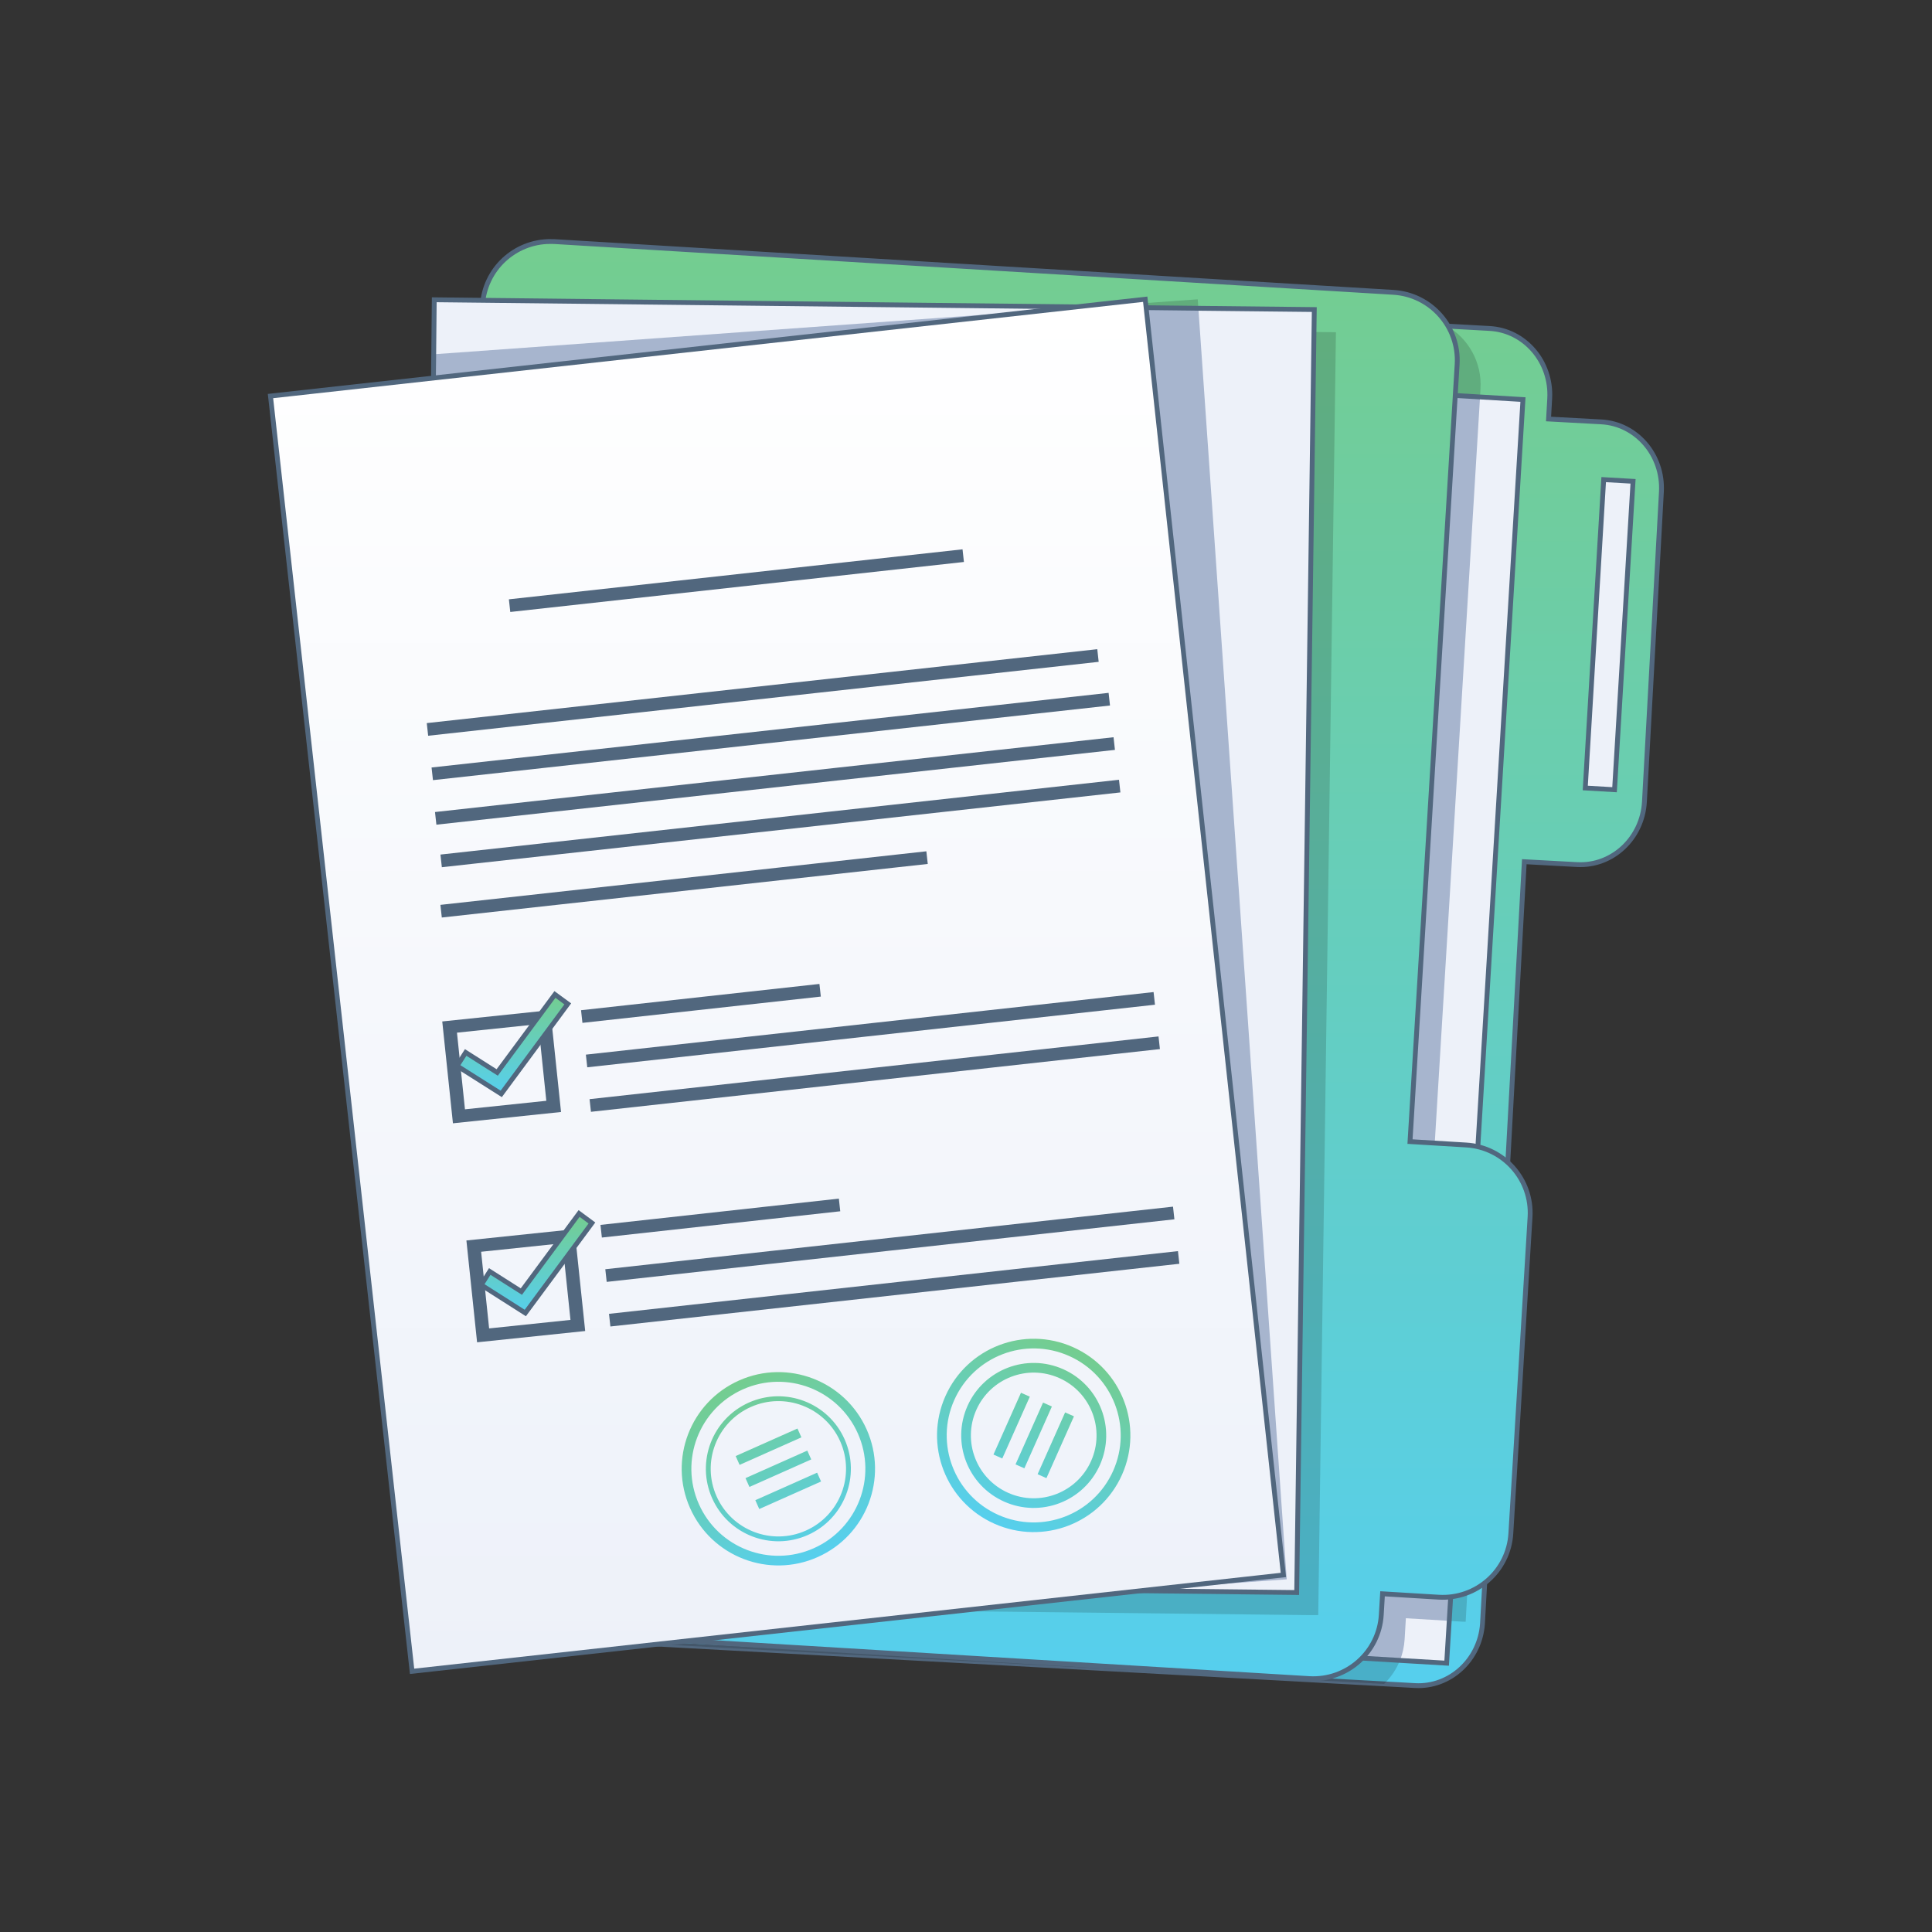
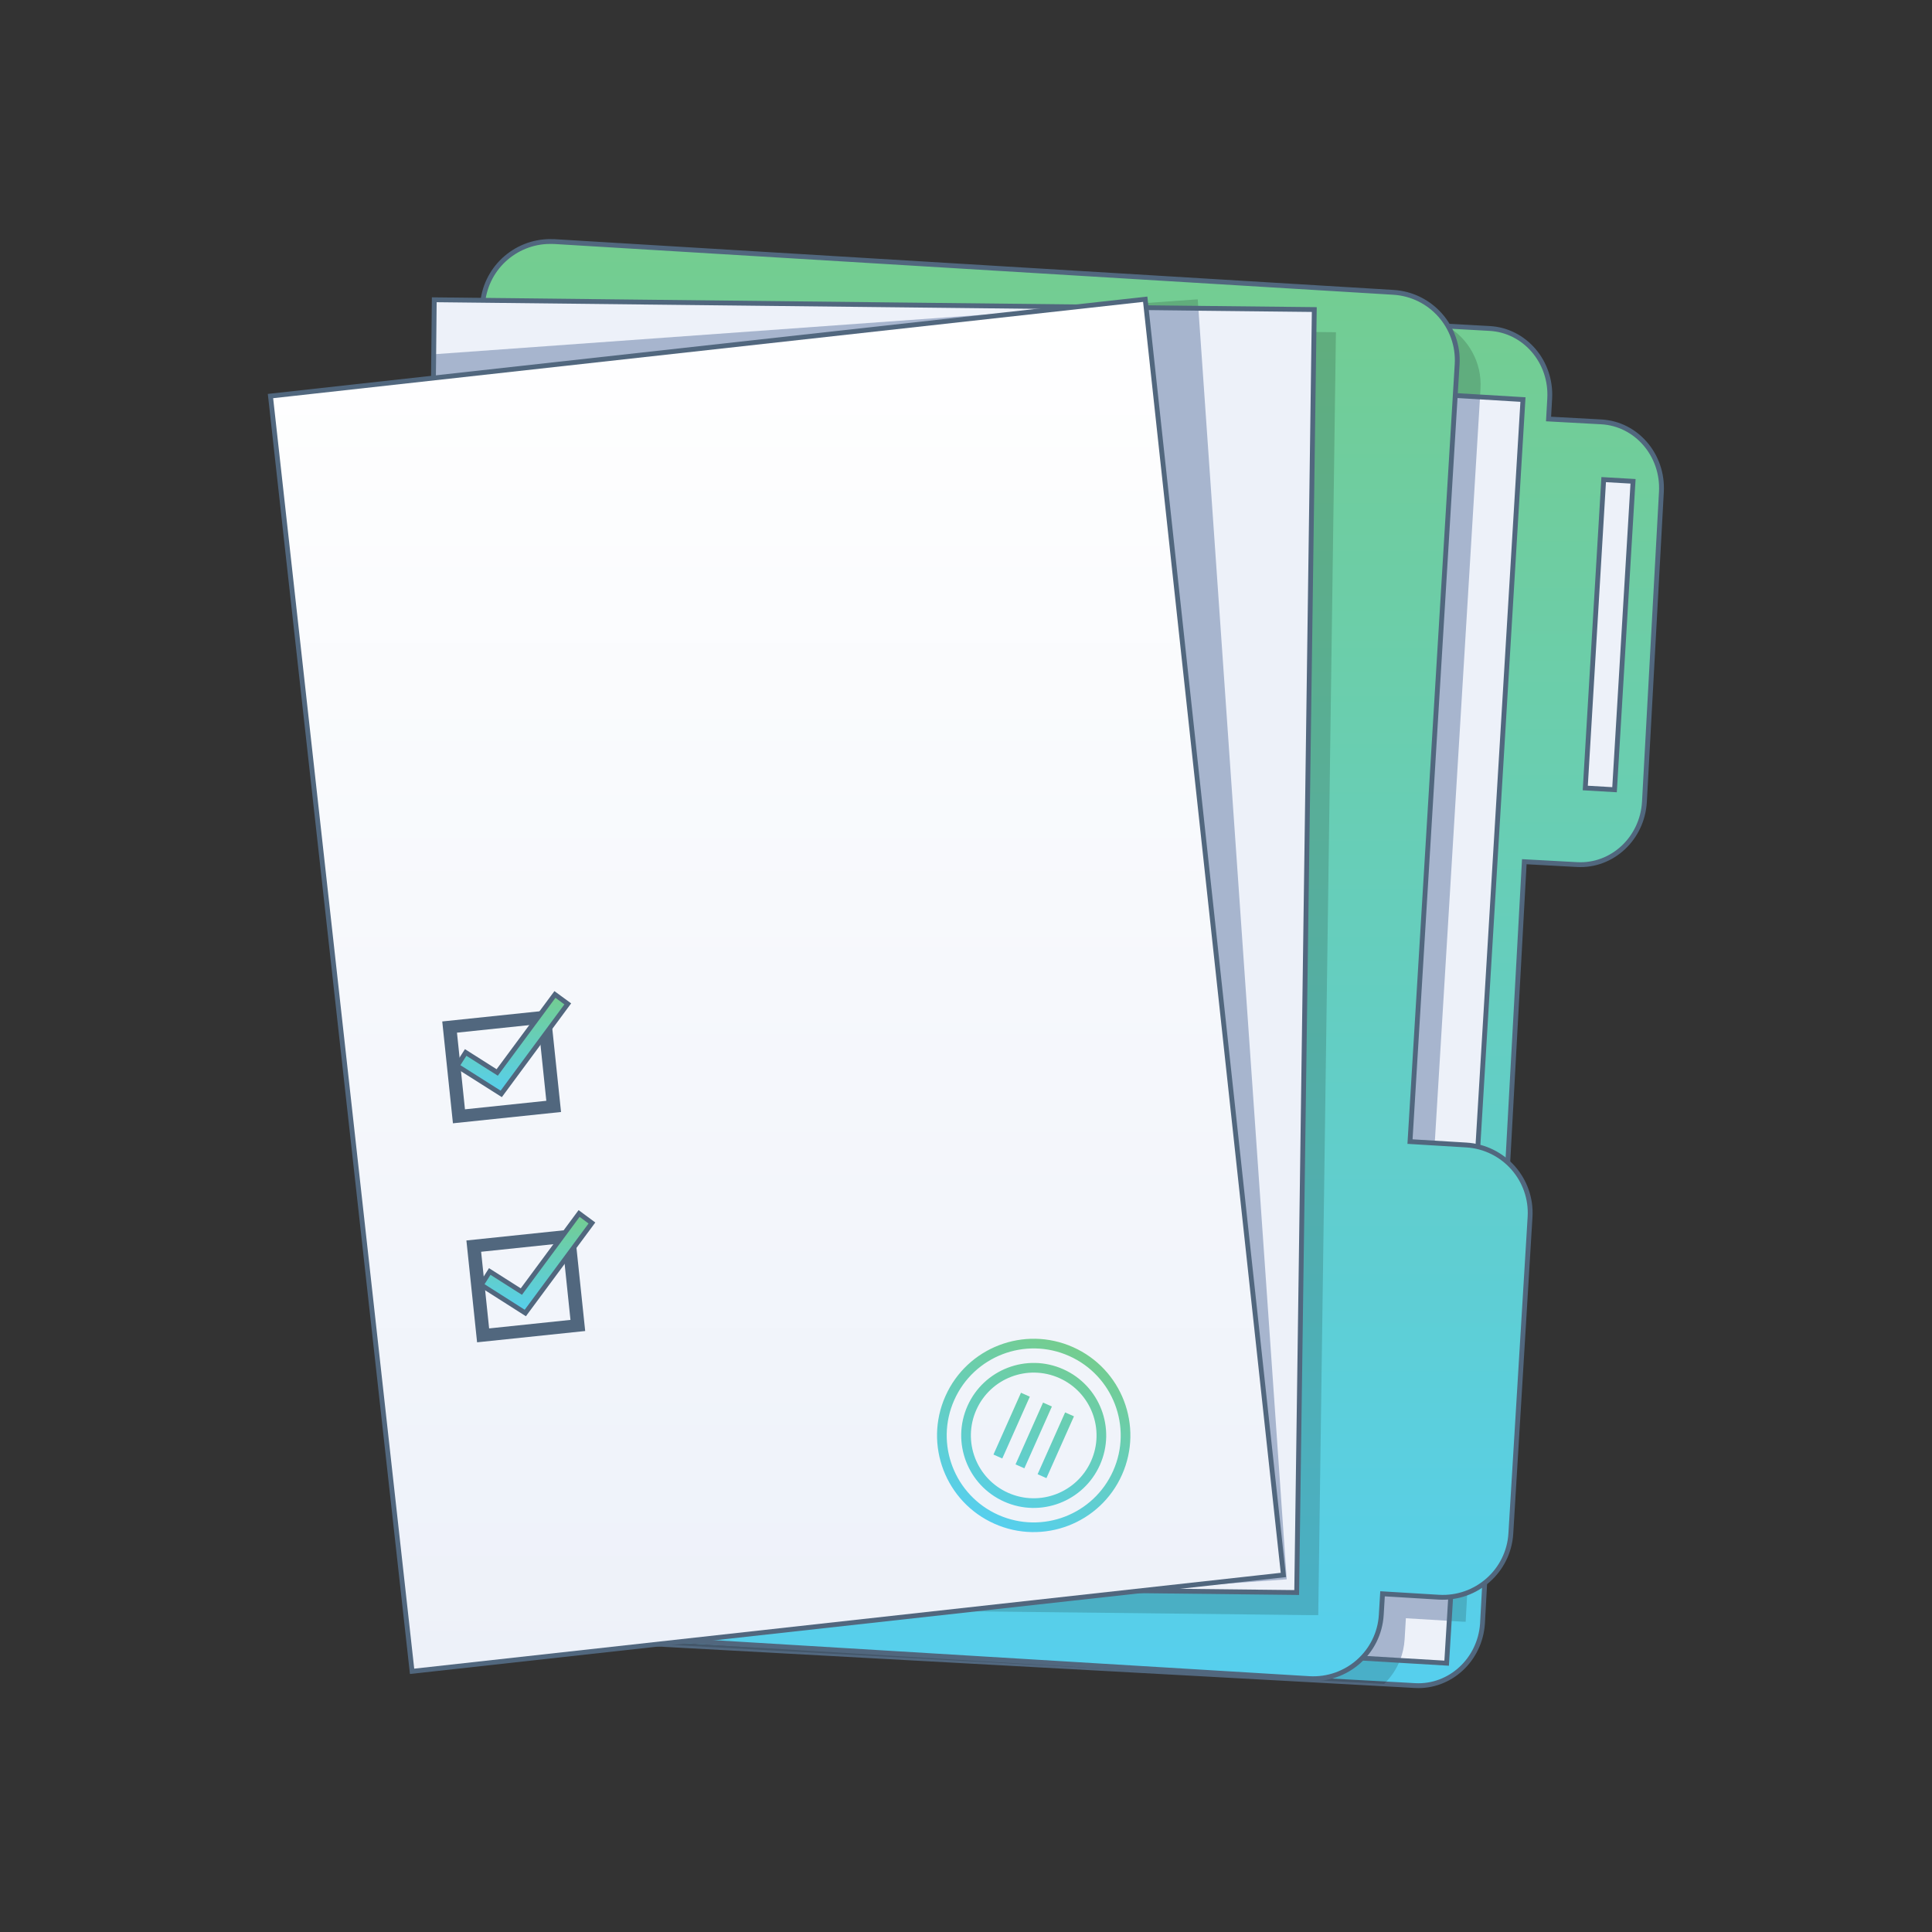
<svg xmlns="http://www.w3.org/2000/svg" height="400" viewBox="0 0 400 400" width="400">
  <rect x="0" y="0" width="400" height="400" fill="#333333" stroke="none" />
  <linearGradient id="a" x1="50%" x2="50%" y1="0%" y2="100%">
    <stop offset="0" stop-color="#74cd8f" />
    <stop offset="1" stop-color="#56cfee" />
  </linearGradient>
  <linearGradient id="b" x1="50%" x2="50%" y1="0%" y2="100%">
    <stop offset="0" stop-color="#fff" />
    <stop offset="1" stop-color="#edf1f9" />
  </linearGradient>
  <g fill="none" fill-rule="evenodd">
    <g fill-rule="nonzero">
      <path d="m144.712 59.058c.242 0 .465.019.706.019l157.644 8.631 5.335.297c7.287.39 12.864 6.886 12.455 14.478l-.242 4.269 10.912.594c7.287.39 12.864 6.886 12.455 14.478l-3.514 64.147c-.409 7.591-6.655 13.438-13.961 13.03l-10.912-.594-4.374 79.604c-1.461 26.664-4.271 77.942-4.271 77.942l-.014.227c-.52 7.48-6.733 13.189-13.947 12.803l-2.937-.167-160.023-8.761c-7.306-.39-12.864-6.886-12.455-14.478l13.905-253.507-.019.037c.39-7.35 6.265-13.048 13.255-13.048z" fill="url(#a)" stroke="#51677e" />
      <path d="m141.942 58.872 157.644 8.631c4.424 2.599 7.269 7.517 6.934 12.993l-9.76 160.924 11.637.705h.186l-5.131 93.641c-.193 0-.399 0-.597-.01l-11.784-.714-.26 4.362c-.223 3.657-1.822 6.886-4.257 9.243l-160.023-8.761c-7.287-.408-12.864-6.886-12.455-14.478l13.905-253.507c.392-7.278 6.166-12.952 13.064-13.049h.337c.186 0 .373.009.56.019z" fill="#000" fill-opacity=".16" />
      <path d="m274.062 80.273 32.328 1.912 8.923.538-9.611 159.217-5.651 93.641-.539 8.761-9.704-.575-31.38-1.875z" fill="#edf1f9" />
      <path d="m258.465 341.891 15.633-261.615 32.329 1.91-9.666 159.216 8.941.537-5.651 93.64-8.979-.537-.26 4.362c-.093 1.541-.428 3.007-.967 4.362z" fill="#a7b5ce" />
      <path d="m274.062 80.273 32.328 1.912 8.923.538-9.611 159.217-5.651 93.641-.539 8.761-9.704-.575-31.38-1.875z" stroke="#51677e" />
      <path d="m113.945 50c.297 0 .576.019.874.019l173.65 10.506c7.771.464 13.682 7.146 13.218 14.905l-9.76 160.924 11.637.705c7.771.464 13.682 7.146 13.218 14.905l-3.978 65.521c-.465 7.759-7.157 13.661-14.928 13.197l-11.637-.705-.26 4.362c-.465 7.759-7.157 13.661-14.928 13.197l-173.65-10.506c-7.771-.464-13.682-7.146-13.218-14.905l15.709-258.908v.019c.446-7.48 6.655-13.234 14.054-13.234z" fill="url(#a)" stroke="#51677e" />
      <path d="m332.025 99.298 6.079.353-3.83 63.85-6.06-.353z" fill="#edf1f9" stroke="#51677e" />
      <path d="m94.389 66.761 182.201 2.023-3.662 265.609h-1.665l-179.83-2.005z" fill="#000" fill-opacity=".16" />
      <path d="m89.908 62.065 135.745 1.503 22.457.26 24.0.26-3.644 265.627-34.689-.39-146.806-1.615 2.826-254.361z" fill="#edf1f9" />
      <path d="m247.98 61.972.13 1.856-22.457-.26z" fill="#000" fill-opacity=".16" />
      <path d="m225.653 63.568 22.457.26 18.293 263.159-32.626 2.339-146.806-1.615 2.826-254.361z" fill="#a7b5ce" />
      <path d="m89.908 62.065 135.745 1.503 22.457.26 24.0.26-3.644 265.627-34.689-.39-146.806-1.615 2.826-254.361z" stroke="#51677e" />
      <path d="m237.105 61.953 28.61 264.124-180.398 19.953-29.317-264.031z" fill="url(#b)" stroke="#51677e" />
-       <path d="m191.794 176.252.289 2.62-100.612 11.09-.289-2.62zm39.883-14.81.289 2.62-140.487 15.486-.289-2.62zm-1.129-8.806.289 2.62-140.487 15.486-.289-2.62zm-1.024-9.187.289 2.62-140.173 15.451-.289-2.62zm-2.344-9.041.289 2.62-138.824 15.302-.289-2.62zm-121.822-10.324 93.923-10.353.289 2.62-93.923 10.353zm134.501 90.499.289 2.62-117.796 12.985-.289-2.62zm-1.024-9.187.289 2.62-117.538 12.956-.289-2.62zm-69.183-1.682.289 2.62-49.355 5.44-.289-2.62zm74.23 55.317.289 2.62-117.796 12.985-.289-2.62zm-1.024-9.206.289 2.62-117.538 12.956-.289-2.62zm-69.183-1.663.289 2.62-49.355 5.44-.289-2.62z" fill="#51677e" />
      <path d="m91.563 211.481 2.212 21.085 22.382-2.339-2.212-21.085zm21.546 16.427-16.843 1.763-1.655-15.87 16.843-1.763z" fill="#51677e" />
      <path d="m96.564 256.826 2.212 21.085 22.382-2.339-2.212-21.085zm21.546 16.445-16.843 1.763-1.655-15.87 16.843-1.763z" fill="#51677e" />
    </g>
    <path d="m102.94 222.042-6.525-4.139-1.785 2.784 9.146 5.791 13.775-18.635-2.658-1.949z" fill="url(#a)" stroke="#51677e" />
    <path d="m107.941 267.406-6.544-4.158-1.766 2.784 9.128 5.81 13.794-18.635-2.658-1.967z" fill="url(#a)" stroke="#51677e" />
    <path d="m214 277c11.046 0 20 8.954 20 20s-8.954 20-20 20-20-8.954-20-20 8.954-20 20-20zm0 2c-9.941 0-18 8.059-18 18s8.059 18 18 18 18-8.059 18-18-8.059-18-18-18zm0 3c8.284 0 15 6.716 15 15s-6.716 15-15 15-15-6.716-15-15 6.716-15 15-15zm0 2c-7.18 0-13 5.82-13 13s5.82 13 13 13 13-5.82 13-13-5.82-13-13-13zm-4 6v14h-2v-14zm5 0v14h-2v-14zm5 0v14h-2v-14z" fill="url(#a)" fill-rule="nonzero" transform="matrix(.914 .407 -.407 .914 139.302 -61.365)" />
-     <path d="m161 284c11.046 0 20 8.954 20 20s-8.954 20-20 20-20-8.954-20-20 8.954-20 20-20zm0 2c-9.941 0-18 8.059-18 18s8.059 18 18 18 18-8.059 18-18-8.059-18-18-18zm0 3c8.284 0 15 6.716 15 15s-6.716 15-15 15-15-6.716-15-15 6.716-15 15-15zm0 1c-7.732 0-14 6.268-14 14s6.268 14 14 14 14-6.268 14-14-6.268-14-14-14zm7 18v2h-14v-2zm0-5v2h-14v-2zm0-5v2h-14v-2z" fill="url(#a)" fill-rule="nonzero" transform="matrix(.914 -.407 .407 .914 -109.729 91.767)" />
  </g>
</svg>